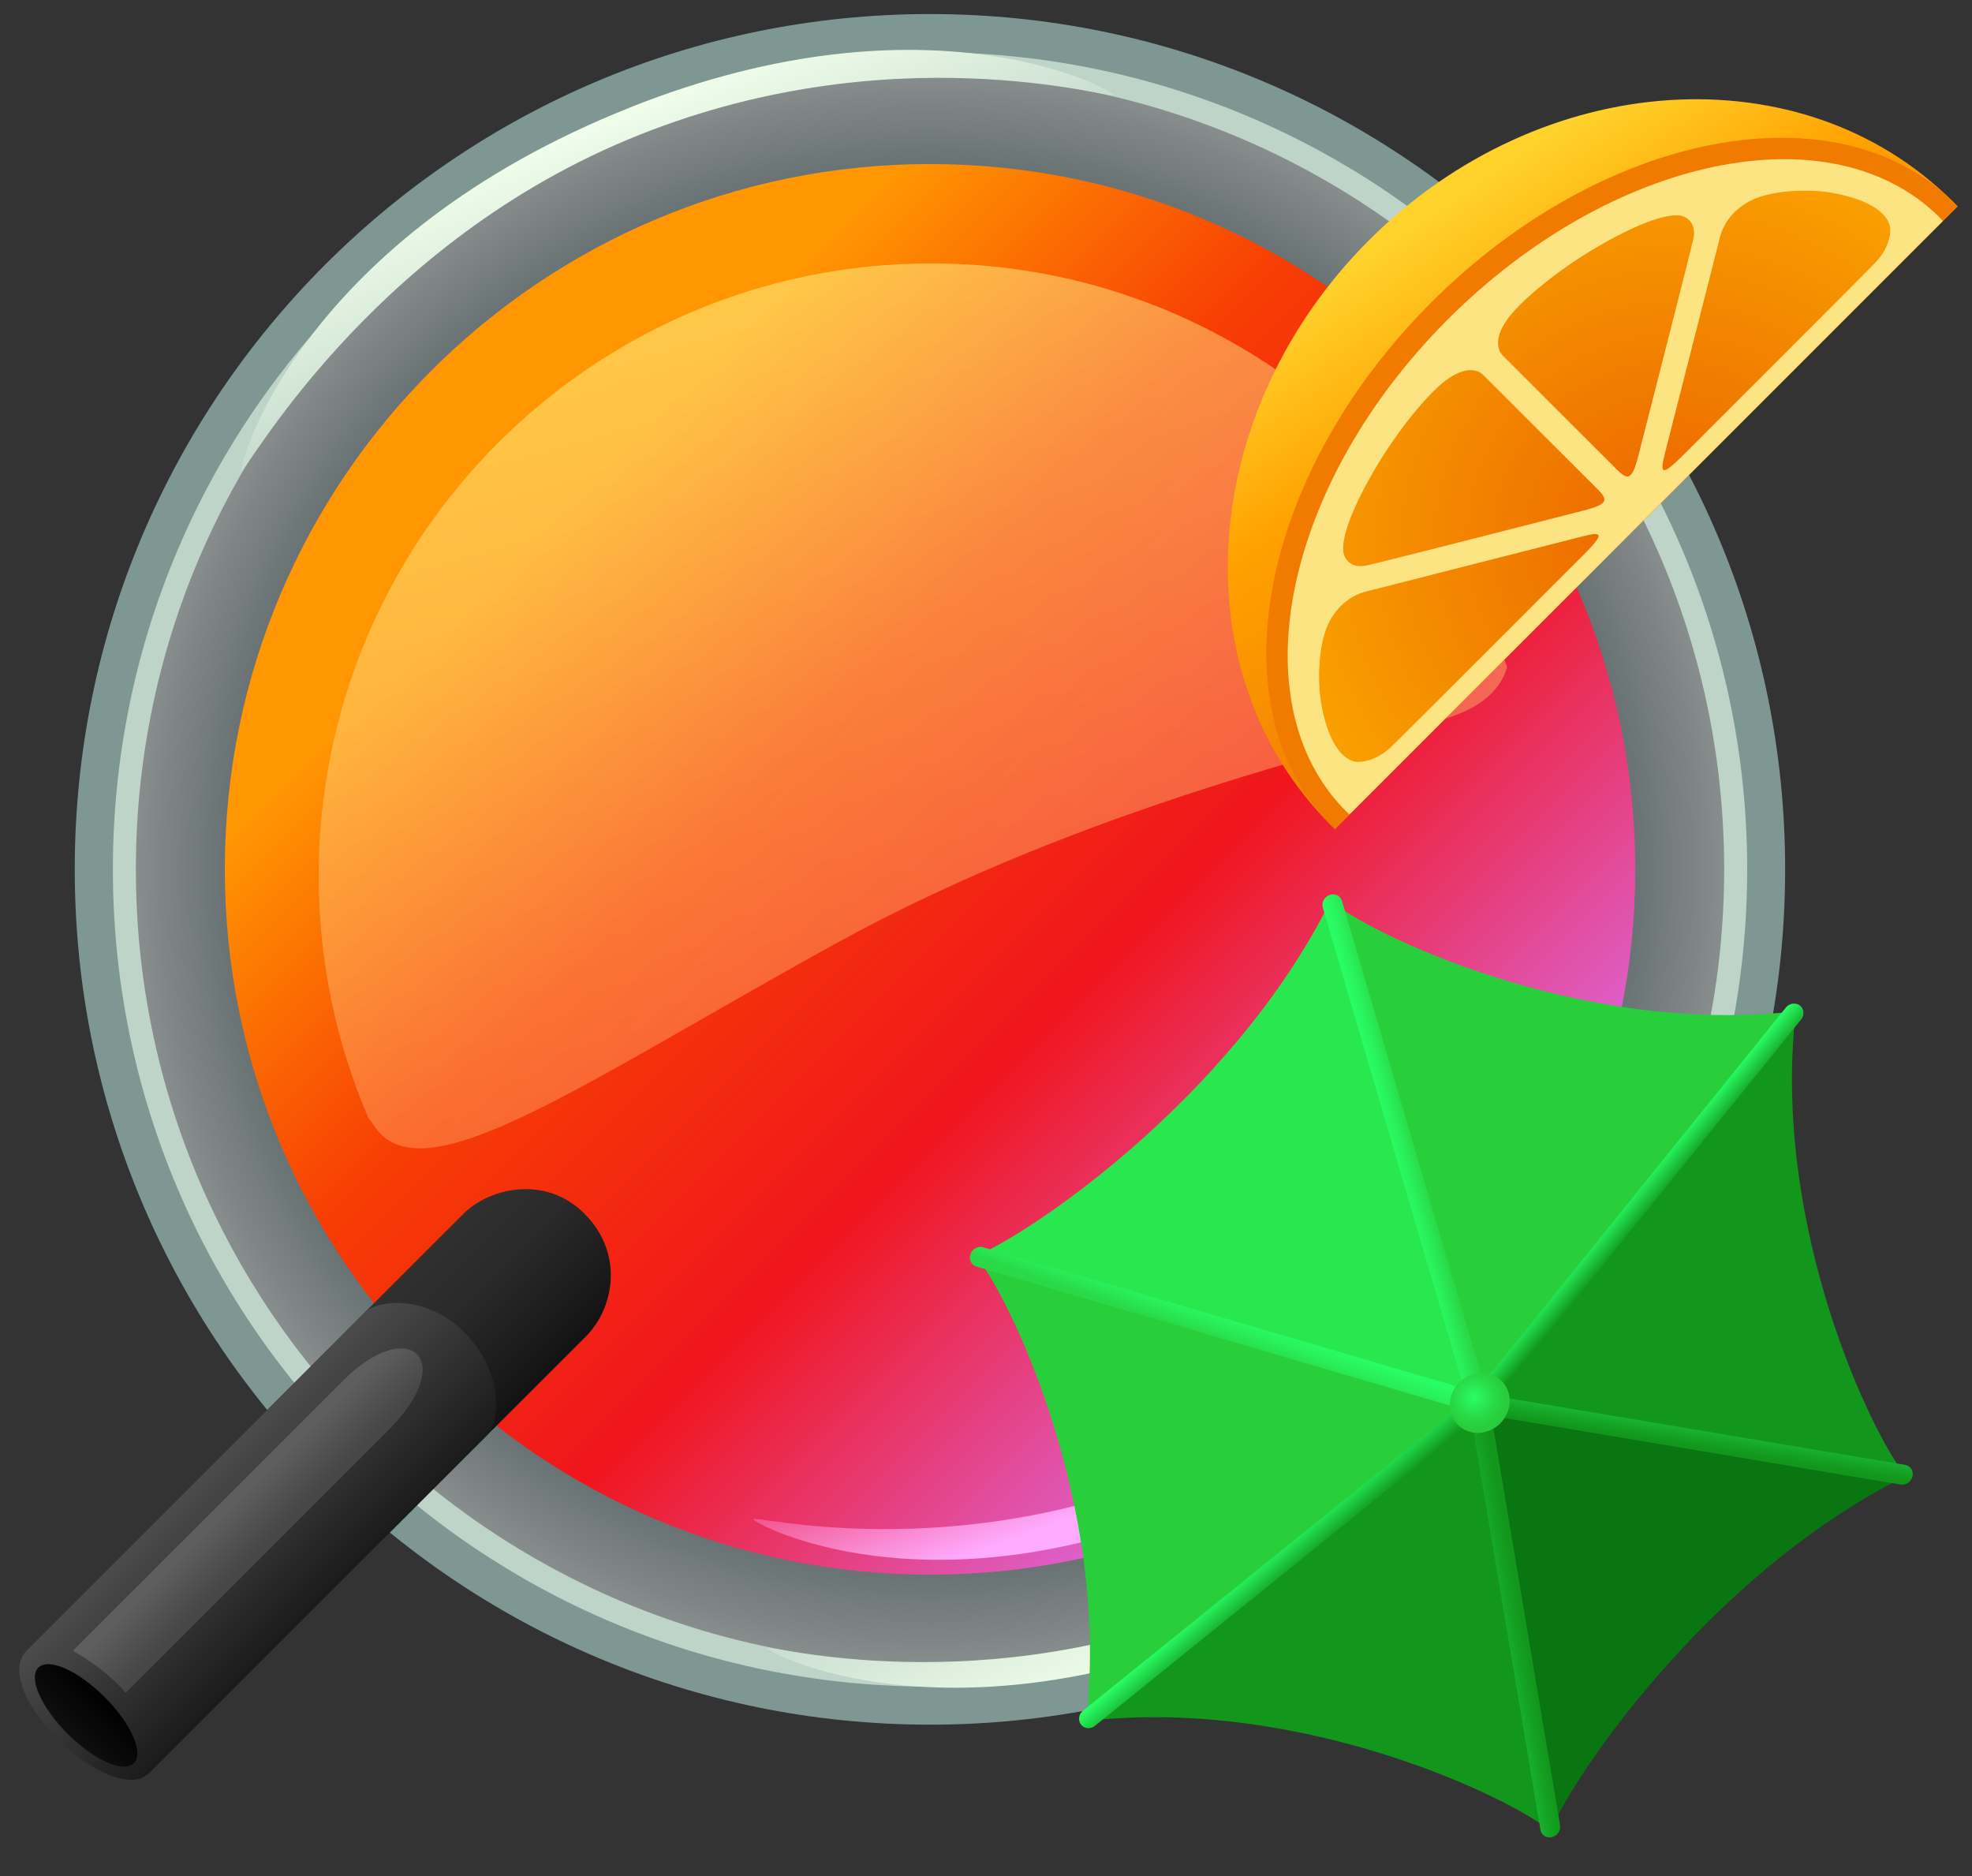
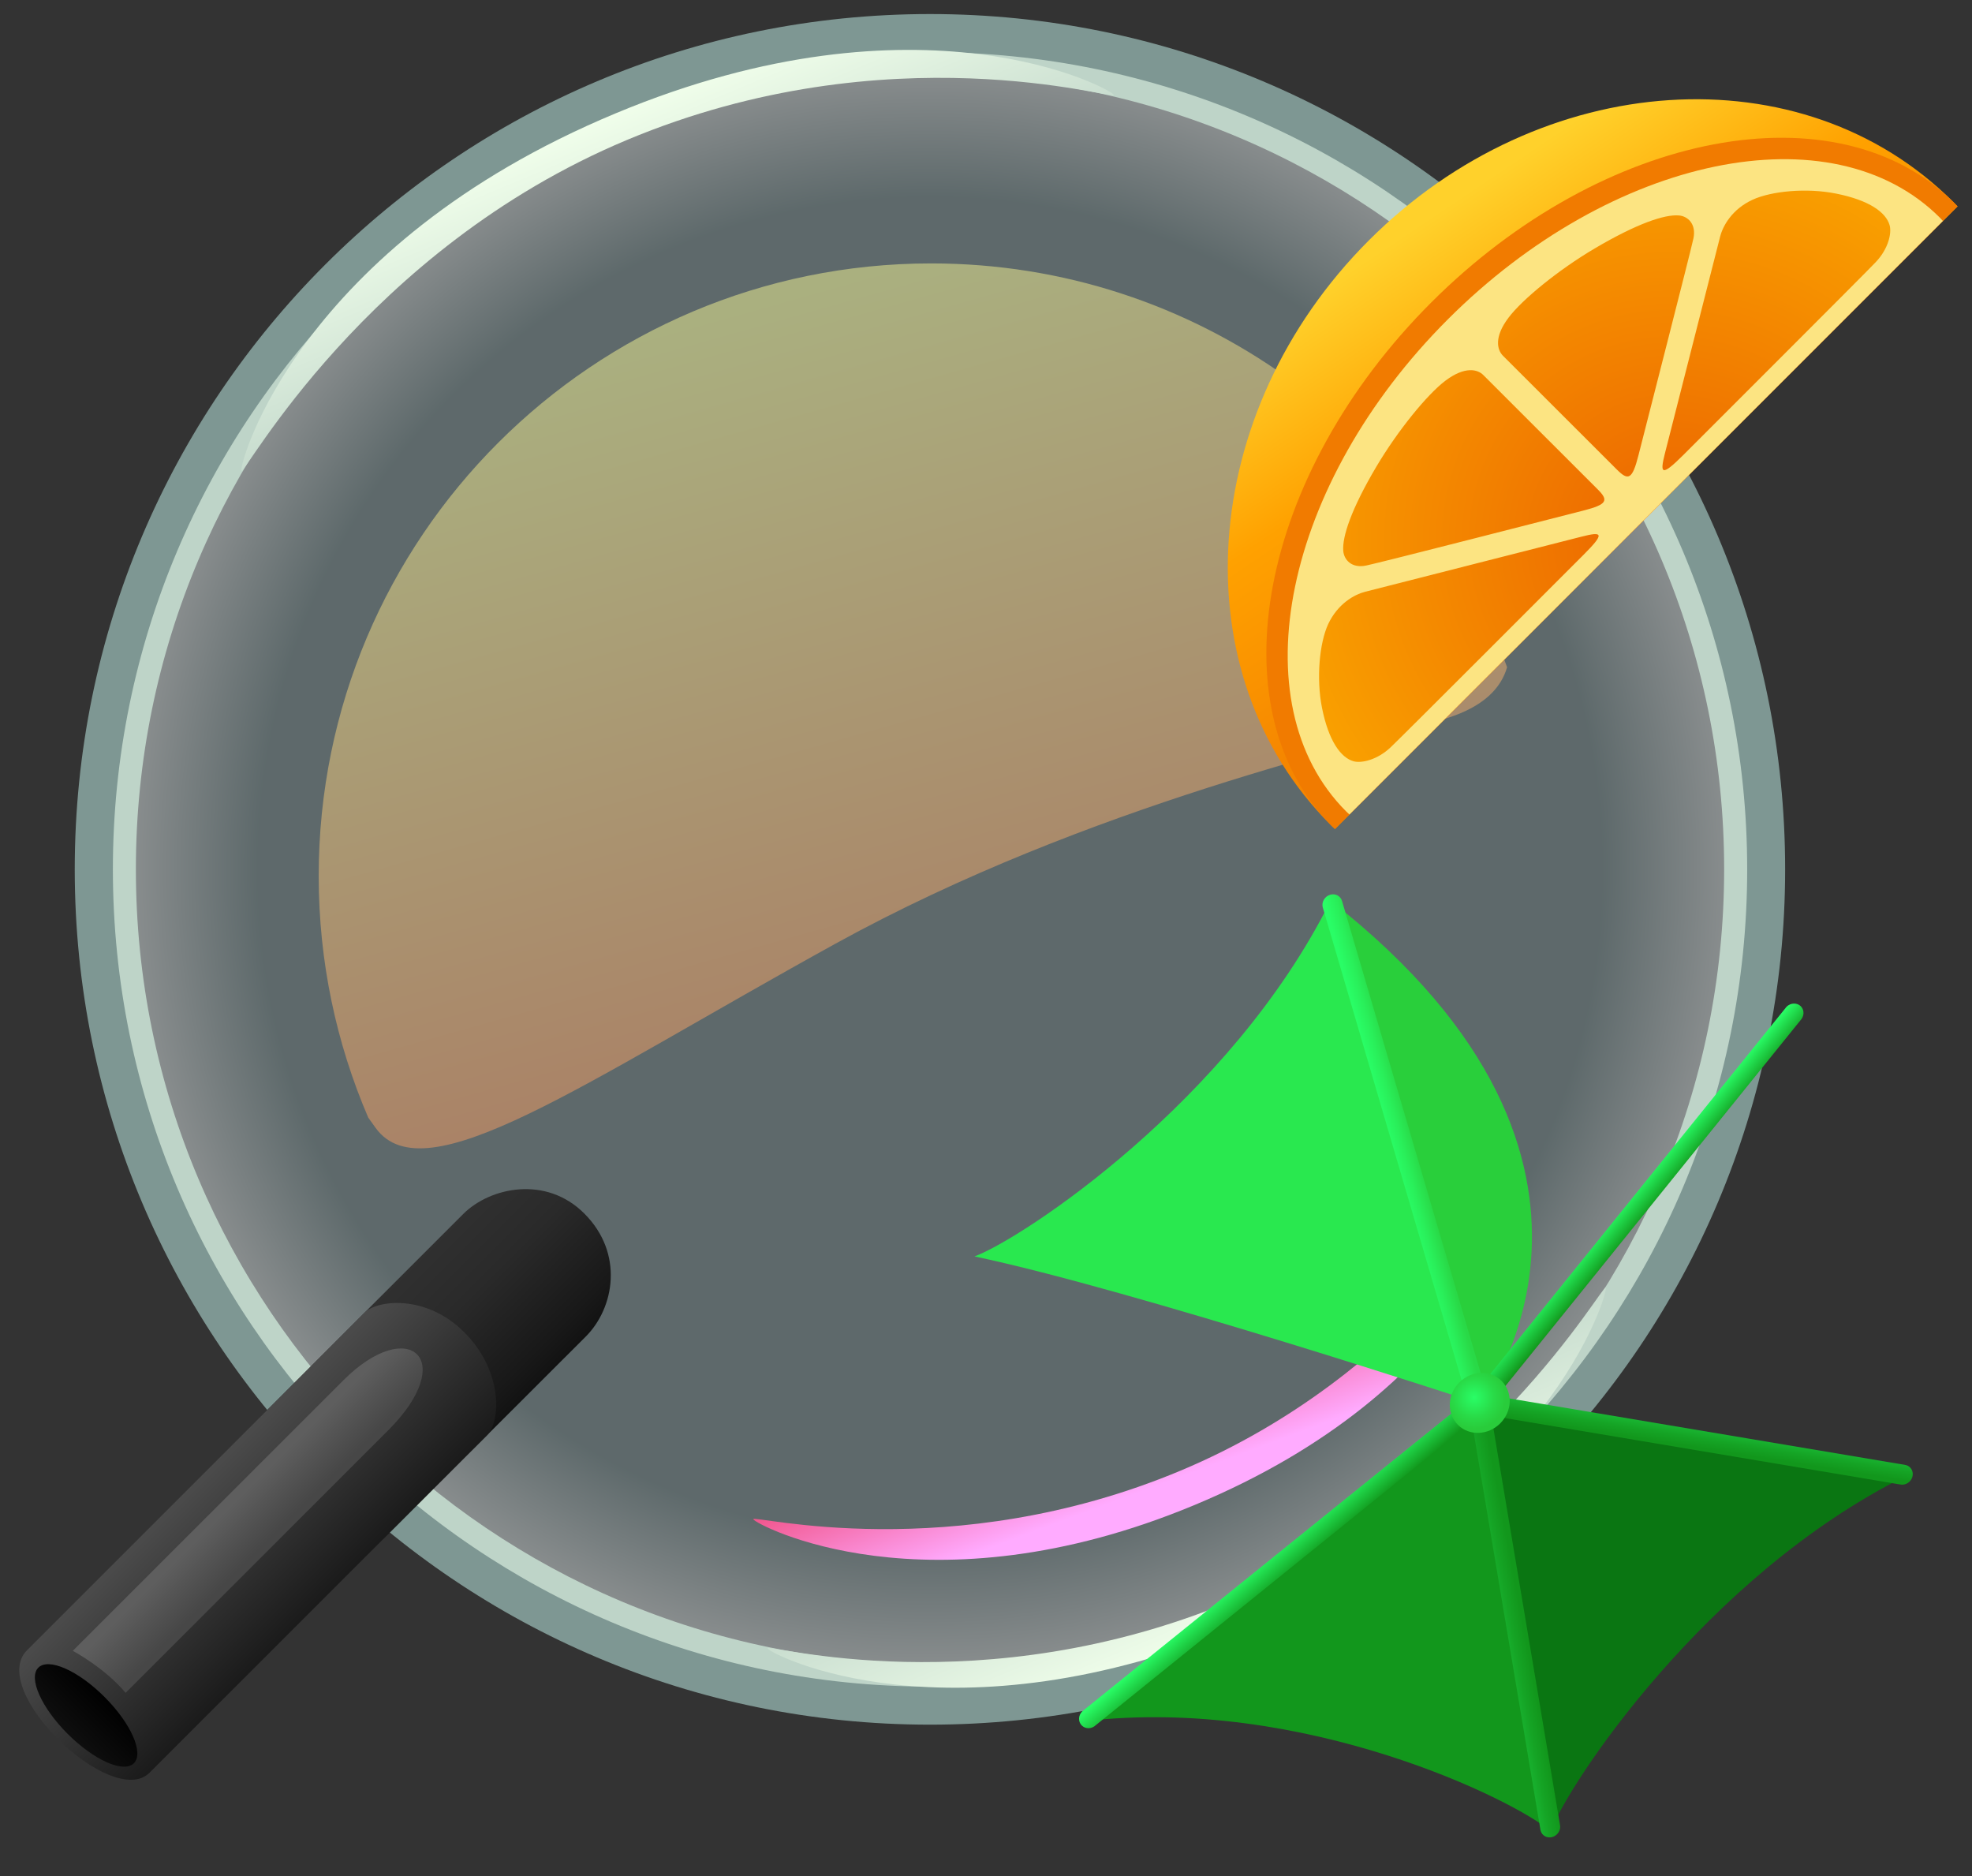
<svg xmlns="http://www.w3.org/2000/svg" width="41" height="39" viewBox="0 0 41 39" fill="none">
  <rect x="0" y="0" width="41" height="39" fill="#333333" stroke="none" />
  <path d="M19.336 0.292C9.516 0.292 1.554 8.252 1.554 18.072C1.554 27.892 9.516 35.853 19.334 35.853C29.155 35.853 37.115 27.892 37.115 18.072C37.117 8.252 29.157 0.292 19.336 0.292ZM19.336 34.919C10.032 34.919 2.49 27.377 2.49 18.072C2.49 8.77 10.032 1.228 19.336 1.228C28.64 1.228 36.183 8.77 36.183 18.072C36.181 27.377 28.639 34.919 19.336 34.919Z" fill="#7E9793" />
  <path opacity="0.55" d="M36.246 18.072C36.246 27.412 28.674 34.981 19.336 34.981C9.999 34.981 2.427 27.41 2.427 18.072C2.427 8.733 9.999 1.163 19.336 1.163C28.674 1.163 36.246 8.735 36.246 18.072Z" fill="url(#paint0_radial)" />
  <path d="M19.336 1.085C9.954 1.085 2.347 8.69 2.347 18.072C2.347 27.455 9.954 35.062 19.336 35.062C28.719 35.062 36.326 27.455 36.326 18.072C36.324 8.69 28.719 1.085 19.336 1.085ZM19.336 34.583C10.219 34.583 2.825 27.192 2.825 18.072C2.825 8.954 10.219 1.563 19.336 1.563C28.454 1.563 35.847 8.954 35.847 18.072C35.845 27.192 28.454 34.583 19.336 34.583Z" fill="#BED4C8" />
-   <path d="M19.336 32.735C27.434 32.735 33.999 26.17 33.999 18.072C33.999 9.974 27.434 3.41 19.336 3.41C11.238 3.41 4.674 9.974 4.674 18.072C4.674 26.17 11.238 32.735 19.336 32.735Z" fill="url(#paint1_linear)" />
  <path d="M23.159 1.973C23.212 2.097 18.503 0.621 13.036 2.909C7.572 5.197 5.072 9.91 5.019 9.786C4.966 9.663 6.194 5.107 12.805 2.354C19.154 -0.293 23.105 1.848 23.159 1.973Z" fill="url(#paint2_linear)" />
  <path d="M15.956 34.267C15.907 34.151 20.388 35.466 25.64 33.269C30.893 31.071 33.34 26.652 33.387 26.766C33.436 26.882 32.206 31.136 25.854 33.783C19.754 36.325 16.005 34.383 15.956 34.267Z" fill="url(#paint3_linear)" />
  <path d="M15.661 31.583C15.616 31.475 19.762 32.574 24.544 30.573C29.325 28.571 31.484 24.641 31.531 24.749C31.576 24.857 30.618 28.879 24.836 31.287C19.279 33.602 15.707 31.691 15.661 31.583Z" fill="url(#paint4_linear)" />
  <path opacity="0.47" d="M30.104 14.923C30.848 14.684 31.209 14.305 31.334 13.871C29.561 8.974 24.869 5.476 19.36 5.476C12.328 5.476 6.626 11.178 6.626 18.21C6.626 19.993 6.993 21.69 7.656 23.233C7.721 23.325 7.774 23.397 7.813 23.452C8.837 24.855 12.077 22.536 17.366 19.62C22.656 16.705 28.433 15.465 30.104 14.923Z" fill="url(#paint5_linear)" />
  <path d="M30.764 29.403L30.605 29.366L30.567 29.207L30.689 29.085L30.848 29.123L30.885 29.282L30.764 29.403Z" fill="#000012" />
-   <path d="M30.771 29.213C30.771 29.213 28.529 21.979 27.669 18.728C28.415 19.377 32.822 21.549 37.36 21.021C34.664 24.202 30.771 29.213 30.771 29.213Z" fill="#29CF3B" />
-   <path d="M30.771 29.213C30.771 29.213 23.537 26.97 20.286 26.111C20.937 26.857 23.108 31.263 22.58 35.802C26.035 32.858 30.771 29.213 30.771 29.213Z" fill="#29CF3B" />
-   <path d="M30.705 29.146C30.705 29.146 36.379 29.831 39.632 30.69C38.981 29.943 36.811 25.538 37.339 21C34.637 24.257 30.705 29.146 30.705 29.146Z" fill="#12971C" />
+   <path d="M30.771 29.213C30.771 29.213 28.529 21.979 27.669 18.728C34.664 24.202 30.771 29.213 30.771 29.213Z" fill="#29CF3B" />
  <path d="M30.705 29.148C30.705 29.148 31.511 34.269 32.247 38.074C31.499 37.422 27.095 35.252 22.556 35.78C26.09 32.941 30.705 29.148 30.705 29.148Z" fill="#12971C" />
  <path d="M20.261 26.119C23.561 26.813 30.758 29.18 30.758 29.18C30.758 29.18 28.747 22.736 27.663 18.726C25.586 22.897 21.241 25.758 20.261 26.119Z" fill="#29E84F" />
  <path d="M32.229 38.09C31.535 34.789 30.726 29.15 30.726 29.15C30.726 29.15 35.571 29.731 39.62 30.686C35.453 32.762 32.59 37.106 32.229 38.09Z" fill="#0A7612" />
  <path d="M37.441 20.919C37.519 20.998 37.515 21.129 37.431 21.214L30.922 29.28C30.838 29.364 30.707 29.368 30.628 29.29C30.55 29.211 30.554 29.08 30.638 28.995L37.146 20.927C37.231 20.845 37.362 20.841 37.441 20.919Z" fill="url(#paint6_linear)" />
  <path d="M30.862 29.058C30.94 29.137 30.936 29.268 30.852 29.352L22.786 35.861C22.701 35.945 22.57 35.949 22.491 35.87C22.413 35.792 22.417 35.66 22.501 35.576L30.567 29.068C30.652 28.983 30.783 28.98 30.862 29.058Z" fill="url(#paint7_linear)" />
  <path d="M27.656 18.6C27.767 18.567 27.879 18.63 27.905 18.739L30.938 29.068C30.964 29.178 30.895 29.293 30.783 29.327C30.671 29.36 30.559 29.297 30.534 29.188L27.501 18.861C27.473 18.749 27.544 18.633 27.656 18.6Z" fill="url(#paint8_linear)" />
  <path d="M30.711 29.021C30.822 28.987 30.934 29.05 30.96 29.16L32.433 37.929C32.459 38.038 32.39 38.154 32.278 38.188C32.166 38.221 32.055 38.16 32.029 38.048L30.556 29.28C30.528 29.17 30.599 29.054 30.711 29.021Z" fill="url(#paint9_linear)" />
-   <path d="M20.172 26.083C20.139 26.195 20.202 26.307 20.311 26.333L30.638 29.364C30.748 29.39 30.864 29.321 30.897 29.209C30.93 29.097 30.867 28.985 30.758 28.96L20.431 25.927C20.321 25.901 20.206 25.972 20.172 26.083Z" fill="url(#paint10_linear)" />
  <path d="M30.593 29.137C30.559 29.248 30.622 29.36 30.732 29.386L39.501 30.859C39.611 30.885 39.726 30.816 39.76 30.704C39.793 30.592 39.73 30.48 39.62 30.455L30.852 28.982C30.744 28.956 30.626 29.025 30.593 29.137Z" fill="url(#paint11_linear)" />
  <path d="M31.221 28.709C31.456 28.944 31.442 29.339 31.191 29.59C30.94 29.841 30.546 29.855 30.31 29.619C30.075 29.384 30.089 28.989 30.34 28.74C30.593 28.487 30.987 28.473 31.221 28.709Z" fill="url(#paint12_radial)" />
  <path d="M8.058 31.903C6.4 33.561 3.736 31.13 5.511 29.356C9.551 25.316 5.498 29.37 9.632 25.236C10.193 24.677 11.357 24.433 12.149 25.228C12.977 26.056 12.773 27.19 12.179 27.785C7.099 32.862 12.096 27.863 8.058 31.903Z" fill="url(#paint13_linear)" />
  <path d="M3.11 36.851C2.333 37.628 -0.271 35.136 0.563 34.305C2.458 32.411 5.643 29.225 7.582 27.286C7.844 27.023 8.861 26.902 9.653 27.696C10.468 28.511 10.407 29.556 10.128 29.835C7.746 32.215 5.005 34.956 3.11 36.851Z" fill="url(#paint14_linear)" />
  <path d="M2.784 36.655C2.572 36.867 1.956 36.594 1.407 36.045C0.857 35.496 0.585 34.88 0.797 34.668C1.009 34.456 1.625 34.728 2.174 35.278C2.723 35.827 2.996 36.443 2.784 36.655Z" fill="url(#paint15_linear)" />
  <path d="M7.14 28.693L1.513 34.318C1.513 34.318 2.17 34.666 2.612 35.191C3.522 34.281 7.748 30.055 8.072 29.733C9.547 28.257 8.494 27.339 7.14 28.693Z" fill="url(#paint16_linear)" />
  <path d="M40.7 4.291C40.67 4.261 40.643 4.23 40.613 4.2C37.478 1.065 32.037 1.42 28.46 4.997C24.885 8.572 24.528 14.013 27.665 17.148C27.695 17.178 27.724 17.207 27.756 17.235L40.7 4.291Z" fill="url(#paint17_linear)" />
  <path d="M40.7 4.291C40.678 4.267 40.654 4.243 40.633 4.22C38.2 1.789 33.33 2.715 29.755 6.29C26.18 9.865 25.254 14.735 27.685 17.168C27.709 17.191 27.732 17.213 27.756 17.234L40.7 4.291Z" fill="#F17B00" />
  <path d="M40.395 4.593C40.374 4.569 40.352 4.548 40.331 4.524C38.09 2.283 33.511 3.231 30.102 6.639C26.694 10.047 25.747 14.627 27.987 16.867C28.009 16.889 28.032 16.911 28.056 16.932L40.395 4.593Z" fill="#FCE482" />
  <path d="M34.617 9.419C34.503 9.865 34.55 9.904 34.998 9.459C35.443 9.011 38.736 5.727 38.998 5.45C39.261 5.174 39.334 4.848 39.287 4.681C39.212 4.418 38.871 4.163 38.172 4.024C37.564 3.902 36.83 3.971 36.436 4.153C36.012 4.349 35.82 4.695 35.763 4.92C35.706 5.142 34.78 8.782 34.617 9.419ZM34.064 9.47C34.191 8.966 35.143 5.26 35.208 4.958C35.272 4.656 35.09 4.493 34.906 4.479C34.611 4.453 34.032 4.648 33.157 5.164C32.396 5.613 31.646 6.229 31.364 6.604C31.058 7.008 31.128 7.273 31.246 7.393C31.364 7.51 33.283 9.429 33.618 9.763C33.852 9.996 33.936 9.973 34.064 9.47ZM28.913 15.535C29.19 15.272 32.476 11.98 32.922 11.535C33.367 11.089 33.328 11.042 32.883 11.156C32.247 11.319 28.607 12.245 28.382 12.302C28.158 12.359 27.813 12.551 27.614 12.975C27.432 13.369 27.365 14.103 27.485 14.711C27.624 15.41 27.879 15.751 28.142 15.826C28.311 15.871 28.637 15.796 28.913 15.535ZM30.053 7.913C29.678 8.195 29.064 8.945 28.613 9.706C28.095 10.581 27.903 11.16 27.928 11.454C27.944 11.641 28.107 11.821 28.407 11.756C28.709 11.694 32.416 10.742 32.92 10.614C33.422 10.485 33.448 10.402 33.214 10.169C32.879 9.833 30.962 7.917 30.842 7.799C30.724 7.677 30.459 7.608 30.053 7.913Z" fill="url(#paint18_radial)" />
  <defs>
    <radialGradient id="paint0_radial" cx="0" cy="0" r="1" gradientUnits="userSpaceOnUse" gradientTransform="translate(19.336 18.073) scale(16.91)">
      <stop offset="0.833" stop-color="#819699" />
      <stop offset="0.999" stop-color="#D5DCDD" />
    </radialGradient>
    <linearGradient id="paint1_linear" x1="10.344" y1="9.08" x2="28.837" y2="27.574" gradientUnits="userSpaceOnUse">
      <stop offset="0.075" stop-color="#FF9602" />
      <stop offset="0.341" stop-color="#F73E03" />
      <stop offset="0.343" stop-color="#F73D03" />
      <stop offset="0.637" stop-color="#F0151D" />
      <stop offset="1" stop-color="#DB69E0" />
    </linearGradient>
    <linearGradient id="paint2_linear" x1="12.602" y1="2.326" x2="14.454" y2="6.752" gradientUnits="userSpaceOnUse">
      <stop stop-color="#F1FFEB" />
      <stop offset="1" stop-color="#BED4C8" />
    </linearGradient>
    <linearGradient id="paint3_linear" x1="26.048" y1="33.807" x2="24.334" y2="29.71" gradientUnits="userSpaceOnUse">
      <stop stop-color="#F1FFEB" />
      <stop offset="1" stop-color="#BED4C8" />
    </linearGradient>
    <linearGradient id="paint4_linear" x1="24.826" y1="31.439" x2="23.368" y2="27.537" gradientUnits="userSpaceOnUse">
      <stop offset="0.189" stop-color="#FFABFF" />
      <stop offset="0.997" stop-color="#EA2D56" />
    </linearGradient>
    <linearGradient id="paint5_linear" x1="20.891" y1="23.714" x2="15.971" y2="6.221" gradientUnits="userSpaceOnUse">
      <stop stop-color="#FF8C57" />
      <stop offset="0.998" stop-color="#FFFF96" />
    </linearGradient>
    <linearGradient id="paint6_linear" x1="34.244" y1="25.279" x2="33.811" y2="24.916" gradientUnits="userSpaceOnUse">
      <stop stop-color="#12971C" />
      <stop offset="0.229" stop-color="#17AF2D" />
      <stop offset="1" stop-color="#29FD66" />
    </linearGradient>
    <linearGradient id="paint7_linear" x1="26.899" y1="32.721" x2="26.46" y2="32.212" gradientUnits="userSpaceOnUse">
      <stop stop-color="#12971C" />
      <stop offset="0.229" stop-color="#17AF2D" />
      <stop offset="1" stop-color="#29FD66" />
    </linearGradient>
    <linearGradient id="paint8_linear" x1="28.975" y1="24.029" x2="29.459" y2="23.898" gradientUnits="userSpaceOnUse">
      <stop stop-color="#29FD66" />
      <stop offset="0.457" stop-color="#29EF5A" />
      <stop offset="1" stop-color="#29D947" />
    </linearGradient>
    <linearGradient id="paint9_linear" x1="30.336" y1="33.82" x2="31.636" y2="33.578" gradientUnits="userSpaceOnUse">
      <stop stop-color="#29FD66" />
      <stop offset="0.463" stop-color="#1DC63E" />
      <stop offset="0.812" stop-color="#15A425" />
      <stop offset="1" stop-color="#12971C" />
    </linearGradient>
    <linearGradient id="paint10_linear" x1="25.446" y1="27.904" x2="25.645" y2="27.329" gradientUnits="userSpaceOnUse">
      <stop stop-color="#29D947" />
      <stop offset="0.543" stop-color="#29EF5A" />
      <stop offset="1" stop-color="#29FD66" />
    </linearGradient>
    <linearGradient id="paint11_linear" x1="35.317" y1="29.047" x2="35.153" y2="30.071" gradientUnits="userSpaceOnUse">
      <stop stop-color="#29FD66" />
      <stop offset="0.463" stop-color="#1DC63E" />
      <stop offset="0.812" stop-color="#15A425" />
      <stop offset="1" stop-color="#12971C" />
    </linearGradient>
    <radialGradient id="paint12_radial" cx="0" cy="0" r="1" gradientUnits="userSpaceOnUse" gradientTransform="translate(30.651 29.05) scale(0.719)">
      <stop stop-color="#29FD66" />
      <stop offset="0.585" stop-color="#29DA47" />
      <stop offset="0.906" stop-color="#29CC3B" />
    </radialGradient>
    <linearGradient id="paint13_linear" x1="11.081" y1="30.831" x2="7.522" y2="27.272" gradientUnits="userSpaceOnUse">
      <stop />
      <stop offset="0.364" stop-color="#181818" />
      <stop offset="0.731" stop-color="#2A2A2A" />
      <stop offset="1" stop-color="#303030" />
    </linearGradient>
    <linearGradient id="paint14_linear" x1="2.95" y1="29.444" x2="7.15" y2="33.644" gradientUnits="userSpaceOnUse">
      <stop stop-color="#5D5D5D" />
      <stop offset="0.308" stop-color="#4A4A4A" />
      <stop offset="0.933" stop-color="#181818" />
      <stop offset="1" stop-color="#121212" />
    </linearGradient>
    <linearGradient id="paint15_linear" x1="2.21" y1="35.241" x2="1.375" y2="36.077" gradientUnits="userSpaceOnUse">
      <stop />
      <stop offset="1" stop-color="#0F0F0F" />
    </linearGradient>
    <linearGradient id="paint16_linear" x1="4.963" y1="31.108" x2="5.722" y2="31.867" gradientUnits="userSpaceOnUse">
      <stop offset="0.021" stop-color="#5E5E5E" />
      <stop offset="1" stop-color="#474747" />
    </linearGradient>
    <linearGradient id="paint17_linear" x1="34.166" y1="10.817" x2="29.496" y2="3.854" gradientUnits="userSpaceOnUse">
      <stop stop-color="#F58600" />
      <stop offset="0.157" stop-color="#F99000" />
      <stop offset="0.482" stop-color="#FFA100" />
      <stop offset="0.919" stop-color="#FFD12B" />
    </linearGradient>
    <radialGradient id="paint18_radial" cx="0" cy="0" r="1" gradientUnits="userSpaceOnUse" gradientTransform="translate(34.78 11.237) rotate(-45) scale(8.672)">
      <stop stop-color="#EB6300" />
      <stop offset="0.046" stop-color="#EC6600" />
      <stop offset="1" stop-color="#FAA300" />
    </radialGradient>
  </defs>
</svg>